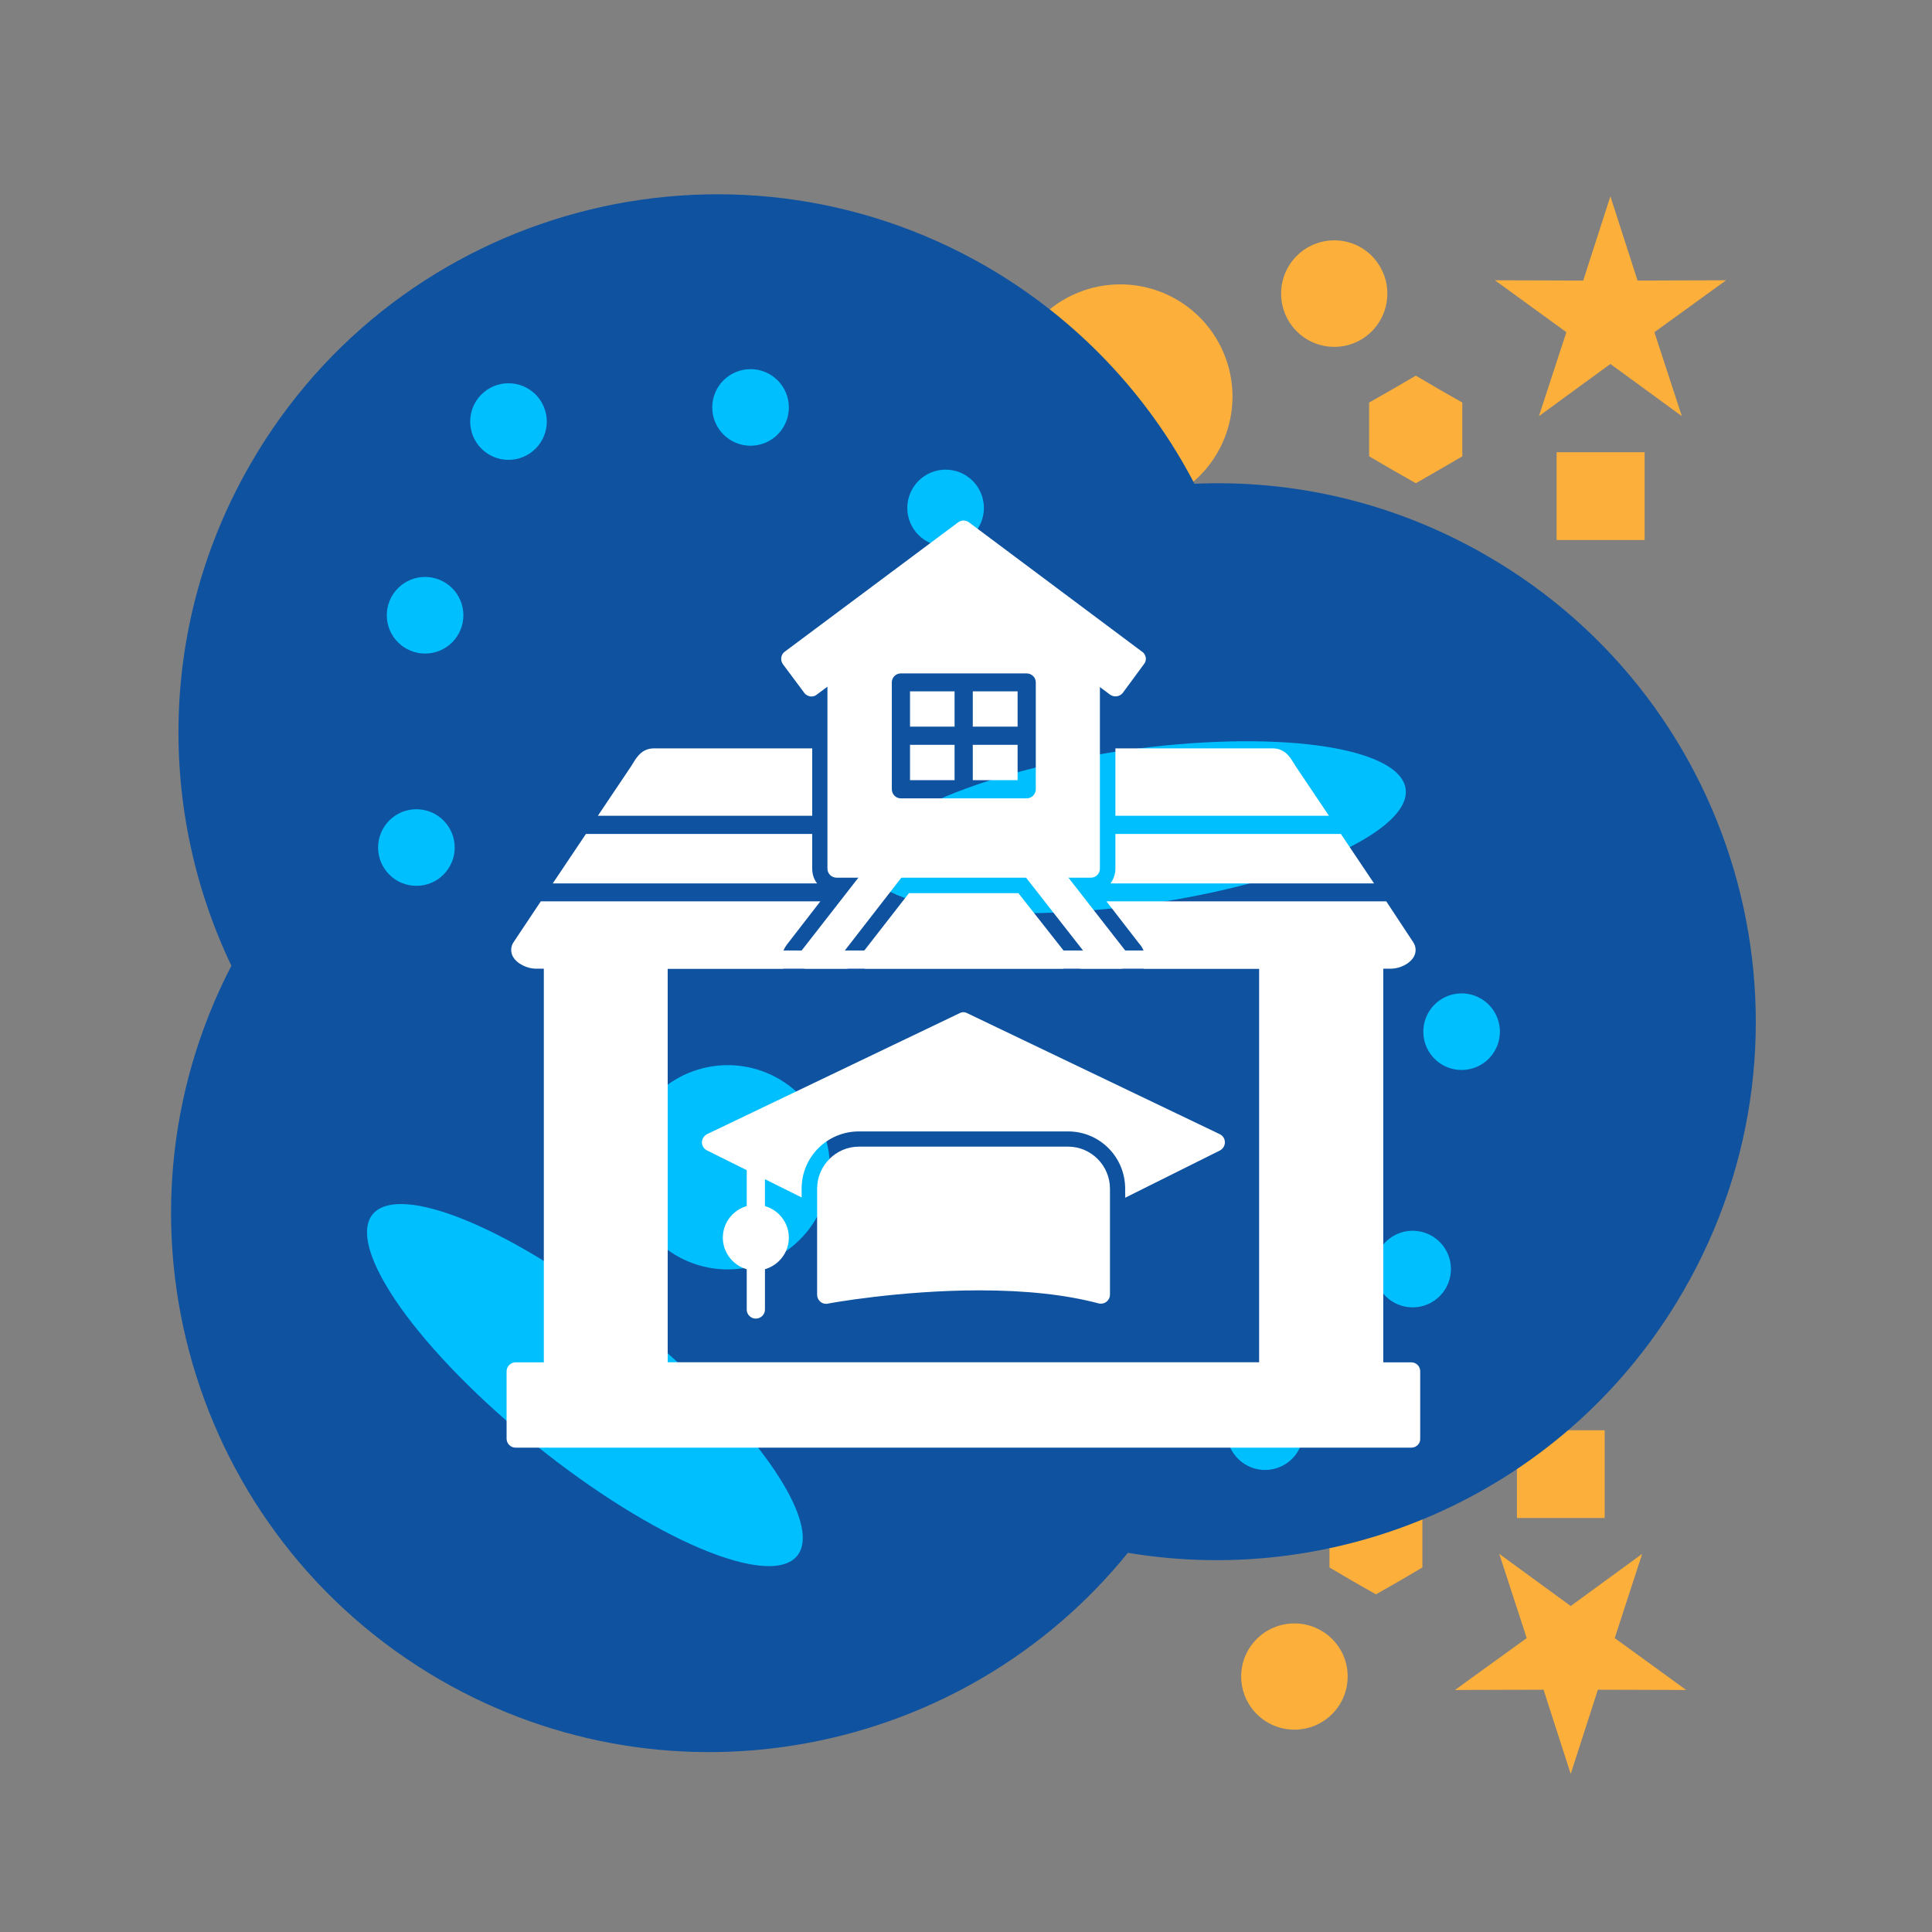
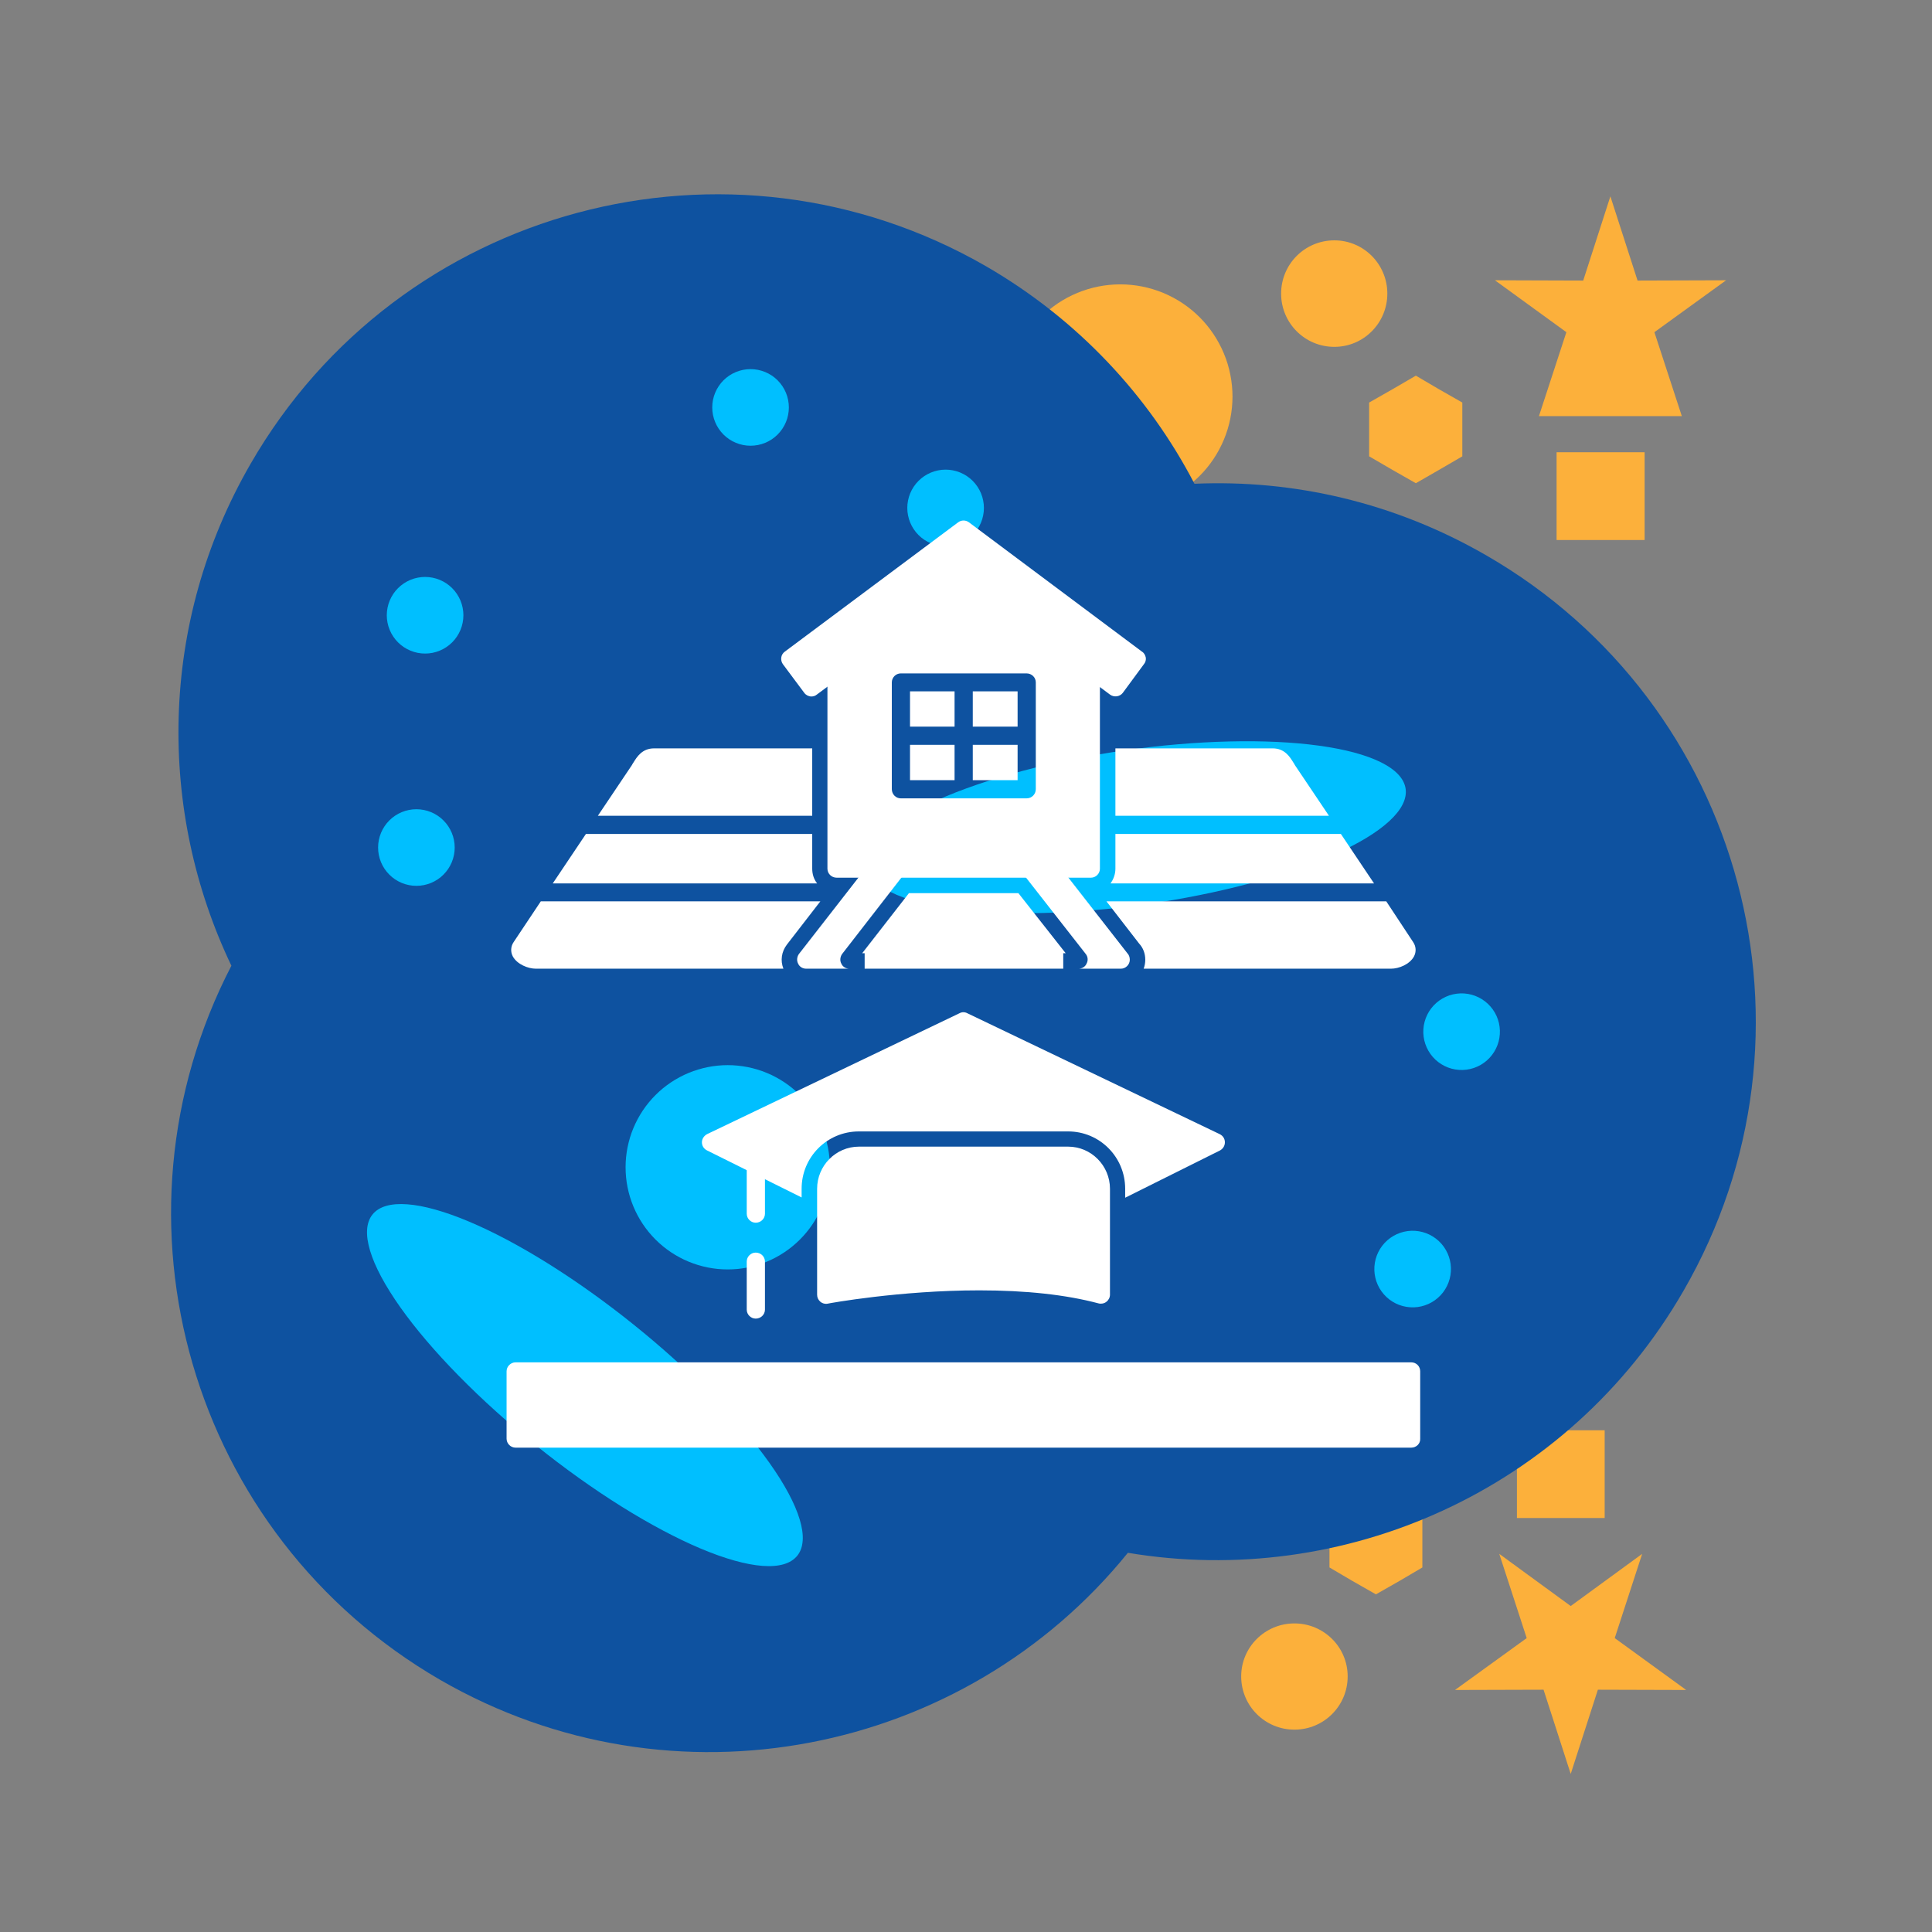
<svg xmlns="http://www.w3.org/2000/svg" width="500" zoomAndPan="magnify" viewBox="0 0 375 375" height="500" preserveAspectRatio="xMidYMid meet">
  <rect x="0" y="0" width="375" height="375" fill="#808080" stroke="none" />
  <path fill="#fcb03b" d="M 251.246 335.723 C 256.941 335.723 261.582 331.133 261.582 325.387 C 261.582 319.691 256.941 315.105 251.246 315.105 C 245.555 315.105 240.914 319.691 240.914 325.387 C 240.914 331.133 245.555 335.723 251.246 335.723 Z M 251.246 335.723 " fill-opacity="1" fill-rule="evenodd" />
  <path fill="#fcb03b" d="M 267.066 309.461 L 271.602 306.879 L 276.082 304.242 L 276.082 293.855 L 271.602 291.219 L 267.066 288.633 L 262.531 291.219 L 258.051 293.855 L 258.051 304.242 L 262.531 306.879 Z M 267.066 309.461 " fill-opacity="1" fill-rule="evenodd" />
  <path fill="#fcb03b" d="M 304.875 344.316 L 310.148 327.973 L 327.285 328.023 L 313.418 317.953 L 318.742 301.605 L 304.875 311.73 L 291.008 301.605 L 296.332 317.953 L 282.41 328.023 L 299.602 327.973 Z M 304.875 344.316 " fill-opacity="1" fill-rule="evenodd" />
  <path fill="#fcb03b" d="M 294.434 277.613 L 311.465 277.613 L 311.465 294.645 L 294.434 294.645 Z M 294.434 277.613 " fill-opacity="1" fill-rule="evenodd" />
  <path fill="#fcb03b" d="M 239.227 76.973 C 239.227 77.688 239.191 78.398 239.121 79.105 C 239.051 79.816 238.945 80.523 238.805 81.223 C 238.668 81.922 238.496 82.613 238.289 83.293 C 238.082 83.977 237.84 84.648 237.566 85.309 C 237.293 85.965 236.988 86.609 236.652 87.238 C 236.316 87.867 235.949 88.48 235.555 89.07 C 235.16 89.664 234.734 90.238 234.281 90.789 C 233.828 91.34 233.352 91.867 232.848 92.371 C 232.344 92.875 231.812 93.355 231.262 93.809 C 230.711 94.258 230.141 94.684 229.547 95.082 C 228.953 95.477 228.344 95.844 227.715 96.18 C 227.086 96.516 226.441 96.82 225.781 97.094 C 225.121 97.367 224.453 97.605 223.77 97.812 C 223.086 98.02 222.395 98.191 221.695 98.332 C 220.996 98.473 220.293 98.574 219.582 98.645 C 218.871 98.715 218.16 98.75 217.449 98.75 C 216.734 98.75 216.023 98.715 215.312 98.645 C 214.602 98.574 213.898 98.473 213.199 98.332 C 212.5 98.191 211.809 98.02 211.125 97.812 C 210.441 97.605 209.773 97.367 209.113 97.094 C 208.453 96.82 207.809 96.516 207.18 96.18 C 206.551 95.844 205.941 95.477 205.348 95.082 C 204.754 94.684 204.184 94.258 203.633 93.809 C 203.082 93.355 202.551 92.875 202.047 92.371 C 201.543 91.867 201.066 91.34 200.613 90.789 C 200.16 90.238 199.734 89.664 199.34 89.07 C 198.945 88.48 198.578 87.867 198.242 87.238 C 197.906 86.609 197.602 85.965 197.328 85.309 C 197.055 84.648 196.812 83.977 196.605 83.293 C 196.398 82.613 196.227 81.922 196.09 81.223 C 195.949 80.523 195.844 79.816 195.773 79.105 C 195.703 78.398 195.668 77.688 195.668 76.973 C 195.668 76.258 195.703 75.547 195.773 74.84 C 195.844 74.129 195.949 73.422 196.09 72.723 C 196.227 72.023 196.398 71.332 196.605 70.652 C 196.812 69.969 197.055 69.297 197.328 68.641 C 197.602 67.98 197.906 67.336 198.242 66.707 C 198.578 66.078 198.945 65.465 199.34 64.875 C 199.734 64.281 200.16 63.707 200.613 63.156 C 201.066 62.605 201.543 62.078 202.047 61.574 C 202.551 61.07 203.082 60.59 203.633 60.137 C 204.184 59.688 204.754 59.262 205.348 58.863 C 205.941 58.469 206.551 58.102 207.18 57.766 C 207.809 57.43 208.453 57.125 209.113 56.852 C 209.773 56.578 210.441 56.34 211.125 56.133 C 211.809 55.926 212.5 55.754 213.199 55.613 C 213.898 55.473 214.602 55.371 215.312 55.301 C 216.023 55.23 216.734 55.195 217.449 55.195 C 218.16 55.195 218.871 55.23 219.582 55.301 C 220.293 55.371 220.996 55.473 221.695 55.613 C 222.395 55.754 223.086 55.926 223.77 56.133 C 224.453 56.34 225.121 56.578 225.781 56.852 C 226.441 57.125 227.086 57.43 227.715 57.766 C 228.344 58.102 228.953 58.469 229.547 58.863 C 230.141 59.262 230.711 59.688 231.262 60.137 C 231.812 60.59 232.344 61.07 232.848 61.574 C 233.352 62.078 233.828 62.605 234.281 63.156 C 234.734 63.707 235.16 64.281 235.555 64.875 C 235.949 65.465 236.316 66.078 236.652 66.707 C 236.988 67.336 237.293 67.98 237.566 68.641 C 237.84 69.297 238.082 69.969 238.289 70.652 C 238.496 71.332 238.668 72.023 238.805 72.723 C 238.945 73.422 239.051 74.129 239.121 74.84 C 239.191 75.547 239.227 76.258 239.227 76.973 Z M 239.227 76.973 " fill-opacity="1" fill-rule="nonzero" />
  <path fill="#0e52a0" d="M 191.449 51.715 C 209.273 62.051 222.984 76.867 231.844 93.898 C 251.035 93.055 270.652 97.484 288.527 107.82 C 338.516 136.664 355.656 200.574 326.758 250.562 C 304.348 289.426 260.688 308.406 218.922 301.395 C 187.129 340.68 130.602 352.121 85.461 326.074 C 36.898 297.969 19.34 236.801 44.914 187.445 C 30.57 157.441 30.727 121.004 48.656 89.996 C 77.5 40.008 141.461 22.871 191.449 51.715 Z M 191.449 51.715 " fill-opacity="1" fill-rule="evenodd" />
  <path fill="#fcb03b" d="M 259 46.652 C 264.695 46.652 269.281 51.293 269.281 56.988 C 269.281 62.684 264.695 67.324 259 67.324 C 253.25 67.324 248.664 62.684 248.664 56.988 C 248.664 51.293 253.25 46.652 259 46.652 Z M 259 46.652 " fill-opacity="1" fill-rule="evenodd" />
  <path fill="#fcb03b" d="M 274.816 72.914 L 279.301 75.551 L 283.836 78.133 L 283.836 88.574 L 279.301 91.211 L 274.816 93.793 L 270.285 91.211 L 265.75 88.574 L 265.75 78.133 L 270.285 75.551 Z M 274.816 72.914 " fill-opacity="1" fill-rule="evenodd" />
-   <path fill="#fcb03b" d="M 312.574 38.109 L 317.848 54.457 L 335.035 54.402 L 321.117 64.477 L 326.441 80.77 L 312.574 70.645 L 298.707 80.77 L 304.031 64.477 L 290.164 54.402 L 307.301 54.457 Z M 312.574 38.109 " fill-opacity="1" fill-rule="evenodd" />
+   <path fill="#fcb03b" d="M 312.574 38.109 L 317.848 54.457 L 335.035 54.402 L 321.117 64.477 L 326.441 80.77 L 298.707 80.77 L 304.031 64.477 L 290.164 54.402 L 307.301 54.457 Z M 312.574 38.109 " fill-opacity="1" fill-rule="evenodd" />
  <path fill="#fcb03b" d="M 302.133 87.781 L 319.219 87.781 L 319.219 104.816 L 302.133 104.816 Z M 302.133 87.781 " fill-opacity="1" fill-rule="evenodd" />
  <path fill="#00bfff" d="M 272.832 153.102 C 272.898 153.59 272.887 154.09 272.785 154.598 C 272.688 155.109 272.504 155.629 272.238 156.156 C 271.973 156.684 271.625 157.215 271.195 157.754 C 270.762 158.293 270.25 158.836 269.66 159.379 C 269.066 159.926 268.398 160.473 267.652 161.02 C 266.906 161.562 266.086 162.109 265.191 162.652 C 264.297 163.191 263.332 163.73 262.297 164.266 C 261.266 164.797 260.164 165.324 259.004 165.84 C 257.84 166.359 256.617 166.867 255.336 167.367 C 254.055 167.867 252.723 168.355 251.336 168.828 C 249.949 169.305 248.516 169.766 247.035 170.211 C 245.555 170.656 244.039 171.086 242.48 171.5 C 240.922 171.91 239.336 172.305 237.715 172.68 C 236.094 173.059 234.449 173.414 232.781 173.746 C 231.113 174.082 229.43 174.395 227.73 174.688 C 226.031 174.98 224.324 175.246 222.609 175.492 C 220.895 175.734 219.184 175.957 217.469 176.152 C 215.758 176.348 214.051 176.516 212.355 176.66 C 210.66 176.805 208.984 176.922 207.324 177.016 C 205.66 177.105 204.027 177.172 202.414 177.211 C 200.805 177.25 199.227 177.262 197.684 177.246 C 196.137 177.23 194.633 177.191 193.168 177.121 C 191.703 177.055 190.289 176.957 188.918 176.836 C 187.547 176.715 186.234 176.57 184.973 176.398 C 183.711 176.223 182.508 176.027 181.367 175.805 C 180.227 175.582 179.148 175.332 178.137 175.062 C 177.129 174.793 176.188 174.5 175.316 174.184 C 174.449 173.867 173.652 173.531 172.934 173.172 C 172.211 172.812 171.57 172.438 171.004 172.039 C 170.441 171.641 169.957 171.227 169.555 170.797 C 169.152 170.363 168.832 169.918 168.594 169.453 C 168.355 168.992 168.203 168.516 168.133 168.027 C 168.062 167.539 168.078 167.039 168.176 166.527 C 168.277 166.02 168.457 165.5 168.723 164.973 C 168.992 164.445 169.34 163.91 169.77 163.371 C 170.199 162.836 170.711 162.293 171.305 161.746 C 171.895 161.203 172.566 160.656 173.312 160.109 C 174.059 159.562 174.879 159.02 175.773 158.477 C 176.668 157.934 177.633 157.395 178.668 156.863 C 179.699 156.332 180.797 155.805 181.961 155.285 C 183.125 154.766 184.348 154.258 185.629 153.758 C 186.91 153.262 188.242 152.773 189.629 152.297 C 191.016 151.824 192.449 151.363 193.93 150.918 C 195.406 150.473 196.926 150.043 198.484 149.629 C 200.039 149.215 201.629 148.82 203.25 148.445 C 204.871 148.07 206.516 147.715 208.184 147.379 C 209.852 147.043 211.535 146.73 213.234 146.441 C 214.934 146.148 216.641 145.879 218.355 145.637 C 220.066 145.391 221.781 145.172 223.496 144.977 C 225.207 144.781 226.91 144.609 228.605 144.469 C 230.301 144.324 231.98 144.203 233.641 144.113 C 235.301 144.02 236.938 143.953 238.547 143.918 C 240.16 143.879 241.738 143.867 243.281 143.879 C 244.828 143.895 246.332 143.938 247.797 144.004 C 249.258 144.074 250.676 144.168 252.047 144.289 C 253.414 144.41 254.73 144.559 255.992 144.73 C 257.254 144.902 258.457 145.102 259.598 145.324 C 260.738 145.547 261.816 145.793 262.824 146.062 C 263.836 146.336 264.777 146.629 265.645 146.945 C 266.516 147.262 267.309 147.598 268.031 147.957 C 268.75 148.312 269.395 148.691 269.957 149.09 C 270.523 149.484 271.008 149.898 271.41 150.332 C 271.812 150.762 272.133 151.211 272.371 151.672 C 272.605 152.137 272.762 152.609 272.832 153.102 Z M 272.832 153.102 " fill-opacity="1" fill-rule="nonzero" />
  <path fill="#00bfff" d="M 154.754 301.961 C 154.441 302.344 154.066 302.676 153.629 302.953 C 153.188 303.23 152.684 303.449 152.117 303.617 C 151.551 303.781 150.926 303.891 150.234 303.945 C 149.547 304 148.805 303.996 148 303.938 C 147.199 303.879 146.344 303.762 145.434 303.59 C 144.523 303.418 143.566 303.191 142.559 302.91 C 141.551 302.629 140.5 302.289 139.402 301.902 C 138.309 301.512 137.176 301.066 136 300.574 C 134.828 300.078 133.621 299.535 132.383 298.941 C 131.141 298.344 129.875 297.703 128.578 297.016 C 127.285 296.328 125.969 295.598 124.633 294.824 C 123.297 294.047 121.945 293.234 120.578 292.379 C 119.215 291.523 117.84 290.633 116.457 289.707 C 115.078 288.781 113.695 287.824 112.309 286.836 C 110.926 285.848 109.547 284.832 108.172 283.789 C 106.797 282.746 105.434 281.684 104.086 280.602 C 102.734 279.516 101.402 278.414 100.09 277.297 C 98.777 276.18 97.488 275.055 96.223 273.914 C 94.961 272.777 93.727 271.633 92.523 270.48 C 91.324 269.332 90.156 268.184 89.027 267.031 C 87.898 265.883 86.812 264.738 85.766 263.602 C 84.723 262.465 83.723 261.336 82.773 260.223 C 81.824 259.105 80.922 258.008 80.074 256.926 C 79.227 255.84 78.438 254.781 77.699 253.742 C 76.965 252.703 76.289 251.691 75.672 250.703 C 75.055 249.719 74.496 248.766 74.004 247.844 C 73.512 246.918 73.082 246.031 72.719 245.184 C 72.355 244.332 72.059 243.52 71.828 242.75 C 71.598 241.98 71.434 241.254 71.336 240.57 C 71.242 239.887 71.215 239.25 71.254 238.66 C 71.293 238.07 71.402 237.531 71.578 237.043 C 71.75 236.551 71.992 236.117 72.305 235.73 C 72.613 235.344 72.988 235.016 73.426 234.738 C 73.867 234.461 74.371 234.238 74.938 234.074 C 75.504 233.906 76.133 233.797 76.82 233.742 C 77.508 233.691 78.254 233.691 79.055 233.754 C 79.855 233.812 80.715 233.926 81.621 234.098 C 82.531 234.27 83.488 234.496 84.496 234.781 C 85.504 235.062 86.555 235.398 87.652 235.789 C 88.746 236.18 89.883 236.621 91.055 237.117 C 92.227 237.613 93.434 238.156 94.676 238.75 C 95.914 239.344 97.184 239.984 98.477 240.672 C 99.77 241.359 101.086 242.094 102.422 242.867 C 103.758 243.641 105.109 244.457 106.477 245.312 C 107.84 246.168 109.215 247.059 110.598 247.984 C 111.98 248.91 113.363 249.867 114.746 250.855 C 116.133 251.844 117.512 252.859 118.883 253.902 C 120.258 254.941 121.621 256.004 122.969 257.09 C 124.32 258.176 125.652 259.273 126.965 260.391 C 128.277 261.508 129.566 262.637 130.832 263.777 C 132.094 264.914 133.328 266.059 134.531 267.207 C 135.734 268.359 136.898 269.508 138.027 270.656 C 139.156 271.805 140.242 272.949 141.289 274.086 C 142.332 275.227 143.332 276.352 144.281 277.469 C 145.234 278.582 146.133 279.684 146.98 280.766 C 147.828 281.848 148.617 282.91 149.355 283.949 C 150.09 284.988 150.77 286 151.387 286.984 C 152.004 287.973 152.559 288.926 153.051 289.848 C 153.543 290.77 153.973 291.656 154.336 292.508 C 154.699 293.359 154.996 294.168 155.227 294.941 C 155.457 295.711 155.621 296.438 155.719 297.121 C 155.812 297.805 155.844 298.441 155.801 299.031 C 155.762 299.621 155.656 300.16 155.48 300.648 C 155.305 301.137 155.062 301.574 154.754 301.961 Z M 154.754 301.961 " fill-opacity="1" fill-rule="nonzero" />
  <path fill="#00bfff" d="M 161.078 226.57 C 161.078 227.219 161.047 227.867 160.984 228.512 C 160.918 229.16 160.824 229.801 160.695 230.438 C 160.57 231.074 160.414 231.703 160.223 232.324 C 160.035 232.945 159.816 233.559 159.57 234.156 C 159.32 234.758 159.043 235.344 158.738 235.914 C 158.43 236.488 158.098 237.047 157.738 237.586 C 157.375 238.125 156.988 238.645 156.578 239.148 C 156.164 239.648 155.73 240.129 155.27 240.59 C 154.812 241.047 154.332 241.484 153.828 241.895 C 153.328 242.309 152.805 242.695 152.266 243.055 C 151.727 243.414 151.172 243.75 150.598 244.055 C 150.023 244.363 149.438 244.641 148.84 244.887 C 148.238 245.137 147.629 245.355 147.008 245.543 C 146.387 245.73 145.758 245.891 145.121 246.016 C 144.484 246.141 143.84 246.238 143.195 246.301 C 142.547 246.363 141.902 246.395 141.25 246.395 C 140.602 246.395 139.953 246.363 139.309 246.301 C 138.66 246.238 138.02 246.141 137.383 246.016 C 136.746 245.891 136.117 245.73 135.496 245.543 C 134.875 245.355 134.266 245.137 133.664 244.887 C 133.062 244.641 132.477 244.363 131.906 244.055 C 131.332 243.75 130.777 243.414 130.234 243.055 C 129.695 242.695 129.176 242.309 128.672 241.895 C 128.172 241.484 127.691 241.047 127.23 240.59 C 126.773 240.129 126.336 239.648 125.926 239.148 C 125.512 238.645 125.125 238.125 124.766 237.586 C 124.406 237.047 124.07 236.488 123.766 235.914 C 123.461 235.344 123.184 234.758 122.934 234.156 C 122.684 233.559 122.469 232.945 122.277 232.324 C 122.09 231.703 121.934 231.074 121.805 230.438 C 121.68 229.801 121.582 229.16 121.52 228.512 C 121.457 227.867 121.426 227.219 121.426 226.57 C 121.426 225.922 121.457 225.273 121.52 224.625 C 121.582 223.98 121.68 223.34 121.805 222.703 C 121.934 222.066 122.09 221.438 122.277 220.812 C 122.469 220.191 122.684 219.582 122.934 218.98 C 123.184 218.383 123.461 217.797 123.766 217.223 C 124.07 216.652 124.406 216.094 124.766 215.555 C 125.125 215.016 125.512 214.492 125.926 213.992 C 126.336 213.488 126.773 213.008 127.23 212.551 C 127.691 212.09 128.172 211.656 128.672 211.242 C 129.176 210.832 129.695 210.445 130.234 210.086 C 130.777 209.723 131.332 209.391 131.906 209.086 C 132.477 208.777 133.062 208.5 133.664 208.254 C 134.266 208.004 134.875 207.785 135.496 207.598 C 136.117 207.41 136.746 207.25 137.383 207.125 C 138.02 206.996 138.66 206.902 139.309 206.84 C 139.953 206.773 140.602 206.742 141.25 206.742 C 141.902 206.742 142.547 206.773 143.195 206.84 C 143.84 206.902 144.484 206.996 145.121 207.125 C 145.758 207.25 146.387 207.41 147.008 207.598 C 147.629 207.785 148.238 208.004 148.84 208.254 C 149.438 208.5 150.023 208.777 150.598 209.086 C 151.172 209.391 151.727 209.723 152.266 210.086 C 152.805 210.445 153.328 210.832 153.828 211.242 C 154.332 211.656 154.812 212.09 155.27 212.551 C 155.73 213.008 156.164 213.488 156.578 213.992 C 156.988 214.492 157.375 215.016 157.738 215.555 C 158.098 216.094 158.43 216.652 158.738 217.223 C 159.043 217.797 159.32 218.383 159.57 218.98 C 159.816 219.582 160.035 220.191 160.223 220.812 C 160.414 221.438 160.57 222.066 160.695 222.703 C 160.824 223.34 160.918 223.98 160.984 224.625 C 161.047 225.273 161.078 225.922 161.078 226.57 Z M 161.078 226.57 " fill-opacity="1" fill-rule="nonzero" />
-   <path fill="#00bfff" d="M 106.133 81.824 C 106.133 82.312 106.086 82.797 105.988 83.273 C 105.895 83.754 105.754 84.219 105.566 84.668 C 105.379 85.121 105.152 85.547 104.879 85.953 C 104.609 86.359 104.301 86.734 103.957 87.082 C 103.609 87.426 103.234 87.734 102.828 88.008 C 102.422 88.277 101.992 88.508 101.543 88.691 C 101.094 88.879 100.629 89.02 100.148 89.117 C 99.668 89.211 99.188 89.258 98.699 89.258 C 98.211 89.258 97.727 89.211 97.246 89.117 C 96.77 89.02 96.305 88.879 95.852 88.691 C 95.402 88.508 94.973 88.277 94.566 88.008 C 94.16 87.734 93.785 87.426 93.441 87.082 C 93.094 86.734 92.785 86.359 92.516 85.953 C 92.246 85.547 92.016 85.121 91.828 84.668 C 91.641 84.219 91.5 83.754 91.406 83.273 C 91.309 82.797 91.262 82.312 91.262 81.824 C 91.262 81.336 91.309 80.852 91.406 80.375 C 91.5 79.895 91.641 79.43 91.828 78.98 C 92.016 78.527 92.246 78.098 92.516 77.691 C 92.785 77.289 93.094 76.91 93.441 76.566 C 93.785 76.223 94.16 75.914 94.566 75.641 C 94.973 75.371 95.402 75.141 95.852 74.953 C 96.305 74.77 96.77 74.629 97.246 74.531 C 97.727 74.438 98.211 74.391 98.699 74.391 C 99.188 74.391 99.668 74.438 100.148 74.531 C 100.629 74.629 101.094 74.77 101.543 74.953 C 101.992 75.141 102.422 75.371 102.828 75.641 C 103.234 75.914 103.609 76.223 103.957 76.566 C 104.301 76.91 104.609 77.289 104.879 77.691 C 105.152 78.098 105.379 78.527 105.566 78.98 C 105.754 79.43 105.895 79.895 105.988 80.375 C 106.086 80.852 106.133 81.336 106.133 81.824 Z M 106.133 81.824 " fill-opacity="1" fill-rule="nonzero" />
  <path fill="#00bfff" d="M 153.117 79.082 C 153.117 79.57 153.066 80.055 152.973 80.531 C 152.879 81.012 152.738 81.477 152.551 81.926 C 152.363 82.379 152.133 82.809 151.863 83.211 C 151.59 83.617 151.285 83.992 150.938 84.34 C 150.594 84.684 150.219 84.992 149.812 85.266 C 149.406 85.535 148.977 85.766 148.527 85.949 C 148.074 86.137 147.609 86.277 147.133 86.375 C 146.652 86.469 146.168 86.516 145.68 86.516 C 145.191 86.516 144.711 86.469 144.23 86.375 C 143.75 86.277 143.285 86.137 142.836 85.949 C 142.383 85.766 141.957 85.535 141.551 85.266 C 141.145 84.992 140.77 84.684 140.422 84.34 C 140.078 83.992 139.77 83.617 139.5 83.211 C 139.227 82.809 139 82.379 138.812 81.926 C 138.625 81.477 138.484 81.012 138.387 80.531 C 138.293 80.055 138.246 79.57 138.246 79.082 C 138.246 78.594 138.293 78.109 138.387 77.633 C 138.484 77.152 138.625 76.688 138.812 76.238 C 139 75.785 139.227 75.355 139.5 74.953 C 139.77 74.547 140.078 74.168 140.422 73.824 C 140.77 73.48 141.145 73.172 141.551 72.898 C 141.957 72.629 142.383 72.398 142.836 72.215 C 143.285 72.027 143.75 71.887 144.23 71.789 C 144.711 71.695 145.191 71.648 145.68 71.648 C 146.168 71.648 146.652 71.695 147.133 71.789 C 147.609 71.887 148.074 72.027 148.527 72.215 C 148.977 72.398 149.406 72.629 149.812 72.898 C 150.219 73.172 150.594 73.48 150.938 73.824 C 151.285 74.168 151.59 74.547 151.863 74.953 C 152.133 75.355 152.363 75.785 152.551 76.238 C 152.738 76.688 152.879 77.152 152.973 77.633 C 153.066 78.109 153.117 78.594 153.117 79.082 Z M 153.117 79.082 " fill-opacity="1" fill-rule="nonzero" />
  <path fill="#00bfff" d="M 190.977 98.594 C 190.977 99.082 190.93 99.562 190.832 100.043 C 190.738 100.523 190.598 100.988 190.41 101.438 C 190.223 101.887 189.996 102.316 189.723 102.723 C 189.453 103.129 189.145 103.504 188.801 103.852 C 188.453 104.195 188.078 104.504 187.672 104.773 C 187.266 105.047 186.836 105.273 186.387 105.461 C 185.938 105.648 185.473 105.789 184.992 105.883 C 184.512 105.98 184.031 106.027 183.543 106.027 C 183.055 106.027 182.57 105.98 182.09 105.883 C 181.613 105.789 181.148 105.648 180.695 105.461 C 180.246 105.273 179.816 105.047 179.41 104.773 C 179.004 104.504 178.629 104.195 178.285 103.852 C 177.938 103.504 177.629 103.129 177.359 102.723 C 177.09 102.316 176.859 101.887 176.672 101.438 C 176.484 100.988 176.344 100.523 176.25 100.043 C 176.152 99.562 176.105 99.082 176.105 98.594 C 176.105 98.105 176.152 97.621 176.25 97.141 C 176.344 96.664 176.484 96.199 176.672 95.746 C 176.859 95.297 177.09 94.867 177.359 94.461 C 177.629 94.055 177.938 93.68 178.285 93.336 C 178.629 92.988 179.004 92.68 179.41 92.41 C 179.816 92.141 180.246 91.91 180.695 91.723 C 181.148 91.535 181.613 91.395 182.09 91.301 C 182.57 91.203 183.055 91.156 183.543 91.156 C 184.031 91.156 184.512 91.203 184.992 91.301 C 185.473 91.395 185.938 91.535 186.387 91.723 C 186.836 91.91 187.266 92.141 187.672 92.41 C 188.078 92.68 188.453 92.988 188.801 93.336 C 189.145 93.68 189.453 94.055 189.723 94.461 C 189.996 94.867 190.223 95.297 190.41 95.746 C 190.598 96.199 190.738 96.664 190.832 97.141 C 190.93 97.621 190.977 98.105 190.977 98.594 Z M 190.977 98.594 " fill-opacity="1" fill-rule="nonzero" />
  <path fill="#00bfff" d="M 89.945 119.422 C 89.945 119.91 89.898 120.395 89.801 120.871 C 89.707 121.352 89.566 121.816 89.379 122.266 C 89.191 122.719 88.961 123.145 88.691 123.551 C 88.422 123.957 88.113 124.332 87.766 124.68 C 87.422 125.023 87.047 125.332 86.641 125.602 C 86.234 125.875 85.805 126.102 85.355 126.289 C 84.902 126.477 84.438 126.617 83.961 126.715 C 83.48 126.809 82.996 126.855 82.508 126.855 C 82.02 126.855 81.539 126.809 81.059 126.715 C 80.582 126.617 80.113 126.477 79.664 126.289 C 79.215 126.102 78.785 125.875 78.379 125.602 C 77.973 125.332 77.598 125.023 77.254 124.68 C 76.906 124.332 76.598 123.957 76.328 123.551 C 76.055 123.145 75.828 122.719 75.641 122.266 C 75.453 121.816 75.312 121.352 75.219 120.871 C 75.121 120.395 75.074 119.91 75.074 119.422 C 75.074 118.934 75.121 118.449 75.219 117.969 C 75.312 117.492 75.453 117.027 75.641 116.574 C 75.828 116.125 76.055 115.695 76.328 115.289 C 76.598 114.883 76.906 114.508 77.254 114.164 C 77.598 113.82 77.973 113.512 78.379 113.238 C 78.785 112.969 79.215 112.738 79.664 112.551 C 80.113 112.363 80.582 112.223 81.059 112.129 C 81.539 112.035 82.02 111.984 82.508 111.984 C 82.996 111.984 83.48 112.035 83.961 112.129 C 84.438 112.223 84.902 112.363 85.355 112.551 C 85.805 112.738 86.234 112.969 86.641 113.238 C 87.047 113.512 87.422 113.82 87.766 114.164 C 88.113 114.508 88.422 114.883 88.691 115.289 C 88.961 115.695 89.191 116.125 89.379 116.574 C 89.566 117.027 89.707 117.492 89.801 117.969 C 89.898 118.449 89.945 118.934 89.945 119.422 Z M 89.945 119.422 " fill-opacity="1" fill-rule="nonzero" />
  <path fill="#00bfff" d="M 88.258 164.504 C 88.258 164.992 88.211 165.477 88.113 165.957 C 88.02 166.434 87.879 166.898 87.691 167.352 C 87.504 167.801 87.273 168.23 87.004 168.637 C 86.734 169.043 86.426 169.418 86.078 169.762 C 85.734 170.109 85.359 170.418 84.953 170.688 C 84.547 170.957 84.117 171.188 83.668 171.375 C 83.215 171.562 82.75 171.703 82.273 171.797 C 81.793 171.895 81.309 171.941 80.82 171.941 C 80.332 171.941 79.852 171.895 79.371 171.797 C 78.895 171.703 78.43 171.562 77.977 171.375 C 77.527 171.188 77.098 170.957 76.691 170.688 C 76.285 170.418 75.91 170.109 75.566 169.762 C 75.219 169.418 74.91 169.043 74.641 168.637 C 74.367 168.23 74.141 167.801 73.953 167.352 C 73.766 166.898 73.625 166.434 73.531 165.957 C 73.434 165.477 73.387 164.992 73.387 164.504 C 73.387 164.016 73.434 163.535 73.531 163.055 C 73.625 162.578 73.766 162.113 73.953 161.66 C 74.141 161.211 74.367 160.781 74.641 160.375 C 74.91 159.969 75.219 159.594 75.566 159.25 C 75.91 158.902 76.285 158.594 76.691 158.324 C 77.098 158.051 77.527 157.824 77.977 157.637 C 78.43 157.449 78.895 157.309 79.371 157.215 C 79.852 157.117 80.332 157.07 80.82 157.07 C 81.309 157.07 81.793 157.117 82.273 157.215 C 82.75 157.309 83.215 157.449 83.668 157.637 C 84.117 157.824 84.547 158.051 84.953 158.324 C 85.359 158.594 85.734 158.902 86.078 159.25 C 86.426 159.594 86.734 159.969 87.004 160.375 C 87.273 160.781 87.504 161.211 87.691 161.66 C 87.879 162.113 88.02 162.578 88.113 163.055 C 88.211 163.535 88.258 164.016 88.258 164.504 Z M 88.258 164.504 " fill-opacity="1" fill-rule="nonzero" />
  <path fill="#00bfff" d="M 281.773 207.43 C 281.301 207.305 280.844 207.133 280.406 206.918 C 279.969 206.699 279.559 206.445 279.168 206.148 C 278.781 205.852 278.43 205.52 278.105 205.152 C 277.785 204.785 277.5 204.391 277.258 203.965 C 277.012 203.543 276.812 203.102 276.656 202.637 C 276.5 202.176 276.387 201.703 276.324 201.219 C 276.262 200.734 276.246 200.25 276.277 199.762 C 276.309 199.273 276.387 198.797 276.516 198.324 C 276.641 197.852 276.812 197.398 277.027 196.961 C 277.242 196.523 277.5 196.109 277.797 195.723 C 278.094 195.336 278.426 194.98 278.793 194.66 C 279.16 194.336 279.555 194.055 279.98 193.809 C 280.402 193.566 280.844 193.363 281.305 193.207 C 281.77 193.051 282.242 192.941 282.727 192.879 C 283.211 192.812 283.695 192.797 284.184 192.828 C 284.668 192.863 285.148 192.941 285.621 193.066 C 286.094 193.191 286.547 193.363 286.984 193.582 C 287.422 193.797 287.836 194.055 288.223 194.352 C 288.609 194.648 288.965 194.98 289.285 195.348 C 289.609 195.715 289.891 196.109 290.137 196.531 C 290.379 196.953 290.578 197.395 290.738 197.859 C 290.895 198.32 291.004 198.793 291.066 199.277 C 291.133 199.762 291.148 200.246 291.113 200.734 C 291.082 201.223 291.004 201.703 290.879 202.172 C 290.75 202.645 290.582 203.098 290.363 203.535 C 290.148 203.977 289.891 204.387 289.594 204.773 C 289.297 205.164 288.965 205.516 288.598 205.84 C 288.23 206.16 287.836 206.445 287.414 206.688 C 286.992 206.934 286.547 207.133 286.086 207.289 C 285.625 207.445 285.152 207.555 284.668 207.621 C 284.184 207.684 283.695 207.699 283.211 207.668 C 282.723 207.637 282.242 207.559 281.773 207.43 Z M 281.773 207.43 " fill-opacity="1" fill-rule="nonzero" />
  <path fill="#00bfff" d="M 272.27 253.504 C 271.797 253.379 271.344 253.207 270.906 252.992 C 270.469 252.773 270.055 252.52 269.668 252.223 C 269.281 251.922 268.926 251.59 268.602 251.223 C 268.281 250.855 268 250.461 267.754 250.039 C 267.512 249.617 267.309 249.176 267.152 248.711 C 266.996 248.25 266.887 247.777 266.82 247.293 C 266.758 246.809 266.742 246.324 266.773 245.836 C 266.805 245.348 266.887 244.871 267.012 244.398 C 267.137 243.926 267.309 243.473 267.523 243.035 C 267.742 242.598 267.996 242.184 268.293 241.797 C 268.594 241.41 268.926 241.055 269.293 240.73 C 269.66 240.41 270.055 240.129 270.477 239.883 C 270.898 239.641 271.34 239.438 271.805 239.281 C 272.266 239.125 272.738 239.016 273.223 238.949 C 273.707 238.887 274.191 238.871 274.68 238.902 C 275.168 238.934 275.645 239.016 276.117 239.141 C 276.59 239.266 277.043 239.438 277.48 239.652 C 277.918 239.871 278.332 240.125 278.719 240.422 C 279.105 240.723 279.461 241.055 279.785 241.418 C 280.105 241.785 280.387 242.184 280.633 242.605 C 280.875 243.027 281.078 243.469 281.234 243.934 C 281.391 244.395 281.5 244.867 281.566 245.352 C 281.629 245.836 281.645 246.32 281.613 246.809 C 281.582 247.297 281.5 247.773 281.375 248.246 C 281.25 248.719 281.078 249.172 280.863 249.609 C 280.645 250.047 280.391 250.461 280.094 250.848 C 279.793 251.234 279.461 251.59 279.098 251.91 C 278.73 252.234 278.332 252.516 277.91 252.762 C 277.488 253.004 277.047 253.207 276.582 253.363 C 276.121 253.52 275.648 253.629 275.164 253.695 C 274.68 253.758 274.195 253.773 273.707 253.742 C 273.219 253.711 272.742 253.629 272.27 253.504 Z M 272.27 253.504 " fill-opacity="1" fill-rule="nonzero" />
-   <path fill="#00bfff" d="M 243.625 285.066 C 243.152 284.941 242.699 284.77 242.262 284.551 C 241.824 284.336 241.41 284.078 241.023 283.781 C 240.637 283.484 240.281 283.152 239.961 282.785 C 239.637 282.418 239.355 282.023 239.109 281.602 C 238.867 281.18 238.668 280.734 238.508 280.273 C 238.352 279.812 238.242 279.34 238.18 278.855 C 238.113 278.371 238.098 277.887 238.129 277.398 C 238.164 276.91 238.242 276.43 238.367 275.961 C 238.496 275.488 238.664 275.035 238.883 274.594 C 239.098 274.156 239.355 273.746 239.652 273.359 C 239.949 272.969 240.281 272.617 240.648 272.293 C 241.016 271.973 241.41 271.688 241.832 271.445 C 242.254 271.199 242.699 271 243.16 270.844 C 243.621 270.688 244.094 270.578 244.578 270.512 C 245.062 270.449 245.547 270.434 246.035 270.465 C 246.523 270.496 247.004 270.574 247.473 270.703 C 247.945 270.828 248.398 271 248.84 271.215 C 249.277 271.434 249.688 271.688 250.074 271.984 C 250.465 272.281 250.816 272.613 251.141 272.98 C 251.461 273.348 251.746 273.742 251.988 274.168 C 252.234 274.59 252.434 275.031 252.59 275.496 C 252.746 275.957 252.855 276.43 252.922 276.914 C 252.984 277.398 253 277.883 252.969 278.371 C 252.938 278.859 252.859 279.336 252.73 279.809 C 252.605 280.281 252.434 280.734 252.219 281.172 C 252.004 281.609 251.746 282.023 251.449 282.41 C 251.152 282.797 250.82 283.152 250.453 283.473 C 250.086 283.797 249.691 284.078 249.266 284.324 C 248.844 284.566 248.402 284.77 247.941 284.926 C 247.477 285.082 247.004 285.191 246.52 285.254 C 246.035 285.32 245.551 285.336 245.062 285.305 C 244.578 285.27 244.098 285.191 243.625 285.066 Z M 243.625 285.066 " fill-opacity="1" fill-rule="nonzero" />
-   <path fill="#ffffff" d="M 266.699 267.91 L 107.293 267.91 C 106.344 267.91 105.555 267.121 105.555 266.172 L 105.555 186.285 C 105.555 185.281 106.344 184.492 107.293 184.492 L 266.699 184.492 C 267.699 184.492 268.492 185.281 268.492 186.285 L 268.492 266.172 C 268.492 267.121 267.699 267.91 266.699 267.91 Z M 129.598 264.43 L 244.395 264.43 L 244.395 188.023 L 129.598 188.023 Z M 129.598 264.43 " fill-opacity="1" fill-rule="evenodd" />
  <path fill="#ffffff" d="M 269.969 188.023 L 221.98 188.023 C 222.191 187.496 222.297 186.863 222.297 186.285 C 222.297 185.07 221.875 183.965 221.086 183.121 L 214.758 174.945 L 269.07 174.945 L 274.289 182.855 C 274.871 183.699 274.922 184.754 274.449 185.652 C 273.605 187.18 271.551 188.023 269.969 188.023 Z M 206.375 188.023 L 167.828 188.023 L 167.828 185.02 L 167.352 185.02 L 176.422 173.363 L 197.672 173.363 L 206.848 185.02 L 206.375 185.02 Z M 152.062 188.023 L 104.023 188.023 C 102.496 188.023 100.387 187.18 99.543 185.652 C 99.066 184.754 99.121 183.699 99.699 182.855 L 104.973 174.945 L 159.234 174.945 L 152.746 183.332 C 151.691 184.703 151.43 186.441 152.062 188.023 Z M 107.293 171.465 L 113.727 161.871 L 157.652 161.871 L 157.652 168.617 C 157.652 169.672 157.969 170.676 158.602 171.465 Z M 116.047 158.336 L 122.637 148.527 C 122.742 148.316 122.848 148.16 122.953 148 C 123.641 146.895 124.641 145.258 126.961 145.258 L 157.652 145.258 L 157.652 158.336 Z M 216.5 145.258 L 247.027 145.258 C 249.348 145.258 250.352 146.895 251.035 148 C 251.141 148.16 251.246 148.316 251.352 148.527 L 257.945 158.336 L 216.5 158.336 Z M 260.266 161.871 L 266.699 171.465 L 215.551 171.465 C 216.129 170.676 216.5 169.672 216.5 168.617 L 216.5 161.871 Z M 260.266 161.871 " fill-opacity="1" fill-rule="evenodd" />
  <path fill="#ffffff" d="M 273.922 280.988 L 100.07 280.988 C 99.121 280.988 98.328 280.195 98.328 279.246 L 98.328 266.172 C 98.328 265.223 99.121 264.43 100.07 264.43 L 273.922 264.43 C 274.922 264.43 275.66 265.223 275.66 266.172 L 275.66 279.246 C 275.715 280.195 274.922 280.988 273.922 280.988 Z M 273.922 280.988 " fill-opacity="1" fill-rule="evenodd" />
  <path fill="#ffffff" d="M 157.492 135.188 C 156.965 135.188 156.438 134.922 156.121 134.5 L 151.957 128.914 C 151.691 128.543 151.586 128.07 151.641 127.648 C 151.691 127.172 151.957 126.75 152.324 126.488 L 185.969 101.387 C 186.602 100.914 187.445 100.914 188.078 101.387 L 221.664 126.488 C 222.086 126.75 222.297 127.172 222.402 127.648 C 222.457 128.07 222.352 128.543 222.035 128.914 L 217.922 134.5 C 217.344 135.238 216.234 135.398 215.445 134.816 L 187.023 113.621 L 158.547 134.816 C 158.23 135.082 157.863 135.188 157.492 135.188 Z M 157.492 135.188 " fill-opacity="1" fill-rule="evenodd" />
  <path fill="#ffffff" d="M 217.555 188.023 L 209.328 188.023 C 210.012 188.023 210.645 187.656 210.91 187.023 C 211.227 186.441 211.172 185.703 210.75 185.176 L 196.934 167.512 C 196.566 167.09 196.039 166.824 195.512 166.824 L 203.789 166.824 C 204.316 166.824 204.844 167.09 205.16 167.512 L 218.816 185.02 C 219.133 185.336 219.293 185.809 219.293 186.285 C 219.293 187.234 218.5 188.023 217.555 188.023 Z M 164.875 188.023 L 156.492 188.023 C 155.805 188.023 155.172 187.656 154.91 187.023 C 154.594 186.441 154.699 185.703 155.066 185.176 L 168.828 167.512 C 169.145 167.09 169.672 166.824 170.199 166.824 L 178.586 166.824 C 178.004 166.824 177.531 167.09 177.16 167.512 L 163.449 185.176 C 163.082 185.703 162.977 186.441 163.293 187.023 C 163.555 187.656 164.188 188.023 164.875 188.023 Z M 164.875 188.023 " fill-opacity="1" fill-rule="evenodd" />
  <path fill="#ffffff" d="M 211.754 170.359 L 162.395 170.359 C 161.395 170.359 160.605 169.566 160.605 168.617 L 160.605 129.809 C 160.605 129.23 160.867 128.703 161.344 128.387 L 185.969 110.035 C 186.602 109.559 187.445 109.559 188.078 110.035 L 212.809 128.492 C 213.23 128.809 213.492 129.336 213.492 129.863 L 213.492 168.617 C 213.492 169.566 212.703 170.359 211.754 170.359 Z M 199.254 154.961 L 174.84 154.961 C 173.891 154.961 173.102 154.172 173.102 153.168 L 173.102 132.445 C 173.102 131.496 173.891 130.707 174.84 130.707 L 199.254 130.707 C 200.258 130.707 201.047 131.496 201.047 132.445 L 201.047 153.168 C 201.047 154.172 200.258 154.961 199.254 154.961 Z M 185.281 151.43 L 185.281 144.574 L 176.633 144.574 L 176.633 151.43 Z M 185.281 141.039 L 185.281 134.188 L 176.633 134.188 L 176.633 141.039 Z M 188.816 134.188 L 188.816 141.039 L 197.516 141.039 L 197.516 134.188 Z M 188.816 144.574 L 188.816 151.43 L 197.516 151.43 L 197.516 144.574 Z M 188.816 144.574 " fill-opacity="1" fill-rule="evenodd" />
  <path fill="#ffffff" d="M 155.594 232.422 L 137.242 223.301 C 136.609 222.984 136.242 222.402 136.242 221.719 C 136.242 221.031 136.664 220.453 137.242 220.137 L 186.23 196.672 C 186.707 196.406 187.285 196.406 187.762 196.672 L 236.746 220.137 C 237.379 220.453 237.75 221.031 237.75 221.719 C 237.75 222.402 237.379 222.984 236.801 223.301 L 218.395 232.477 L 218.395 230.734 C 218.395 224.566 213.441 219.609 207.324 219.609 L 166.719 219.609 C 160.551 219.609 155.594 224.566 155.594 230.734 Z M 155.594 232.422 " fill-opacity="1" fill-rule="evenodd" />
  <path fill="#ffffff" d="M 213.652 253.039 C 213.547 253.039 213.387 253.039 213.23 252.988 C 206.902 251.301 199.148 250.457 190.082 250.457 C 174.629 250.457 160.816 252.988 160.656 253.039 C 160.129 253.145 159.602 252.988 159.234 252.672 C 158.812 252.301 158.602 251.828 158.602 251.301 L 158.602 230.734 C 158.602 226.254 162.238 222.562 166.719 222.562 L 207.324 222.562 C 211.805 222.562 215.445 226.254 215.445 230.734 L 215.445 251.301 C 215.445 251.828 215.18 252.355 214.758 252.672 C 214.441 252.934 214.074 253.039 213.652 253.039 Z M 213.652 253.039 " fill-opacity="1" fill-rule="evenodd" />
  <path fill="#ffffff" d="M 146.684 255.941 C 145.734 255.941 144.941 255.148 144.941 254.199 L 144.941 244.867 C 144.941 243.918 145.734 243.129 146.684 243.129 C 147.684 243.129 148.477 243.918 148.477 244.867 L 148.477 254.199 C 148.477 255.148 147.684 255.941 146.684 255.941 Z M 146.684 237.328 C 145.734 237.328 144.941 236.535 144.941 235.586 L 144.941 226.094 C 144.941 225.094 145.734 224.301 146.684 224.301 C 147.684 224.301 148.477 225.094 148.477 226.094 L 148.477 235.586 C 148.477 236.535 147.684 237.328 146.684 237.328 Z M 146.684 237.328 " fill-opacity="1" fill-rule="evenodd" />
-   <path fill="#ffffff" d="M 146.684 246.605 C 143.203 246.605 140.301 243.762 140.301 240.227 C 140.301 236.695 143.203 233.848 146.684 233.848 C 150.215 233.848 153.117 236.695 153.117 240.227 C 153.117 243.762 150.215 246.605 146.684 246.605 Z M 146.684 246.605 " fill-opacity="1" fill-rule="evenodd" />
</svg>